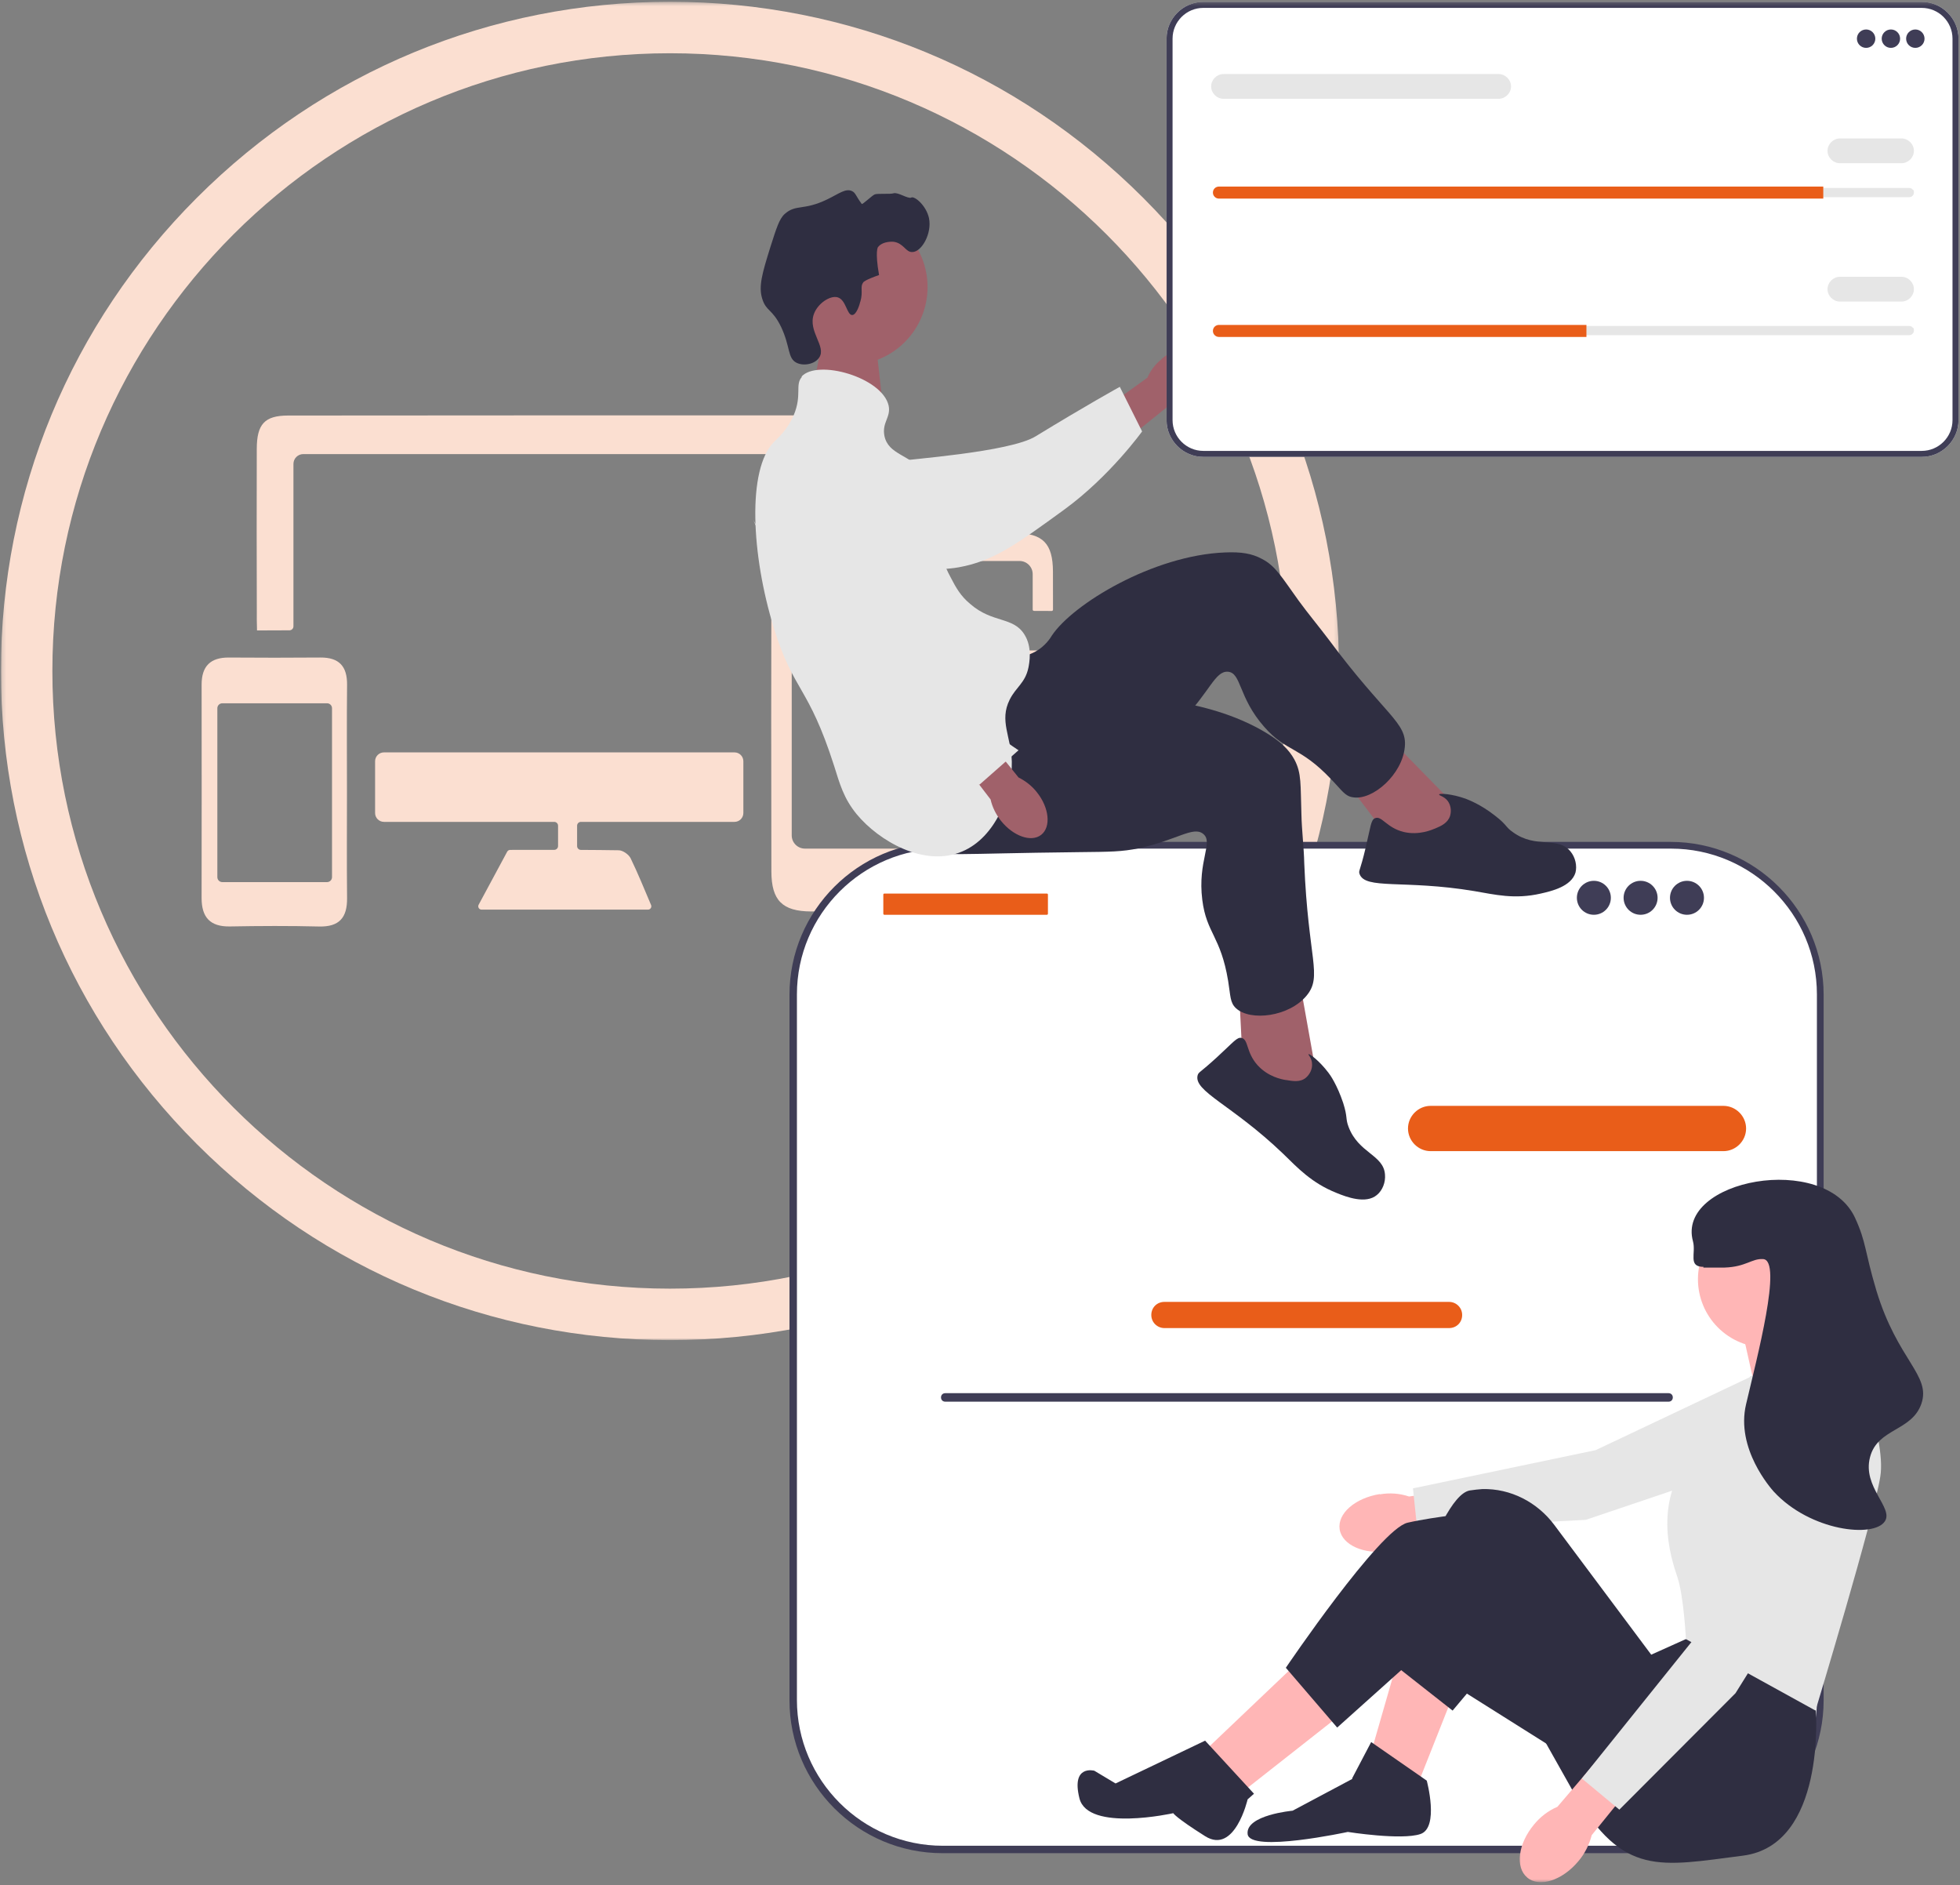
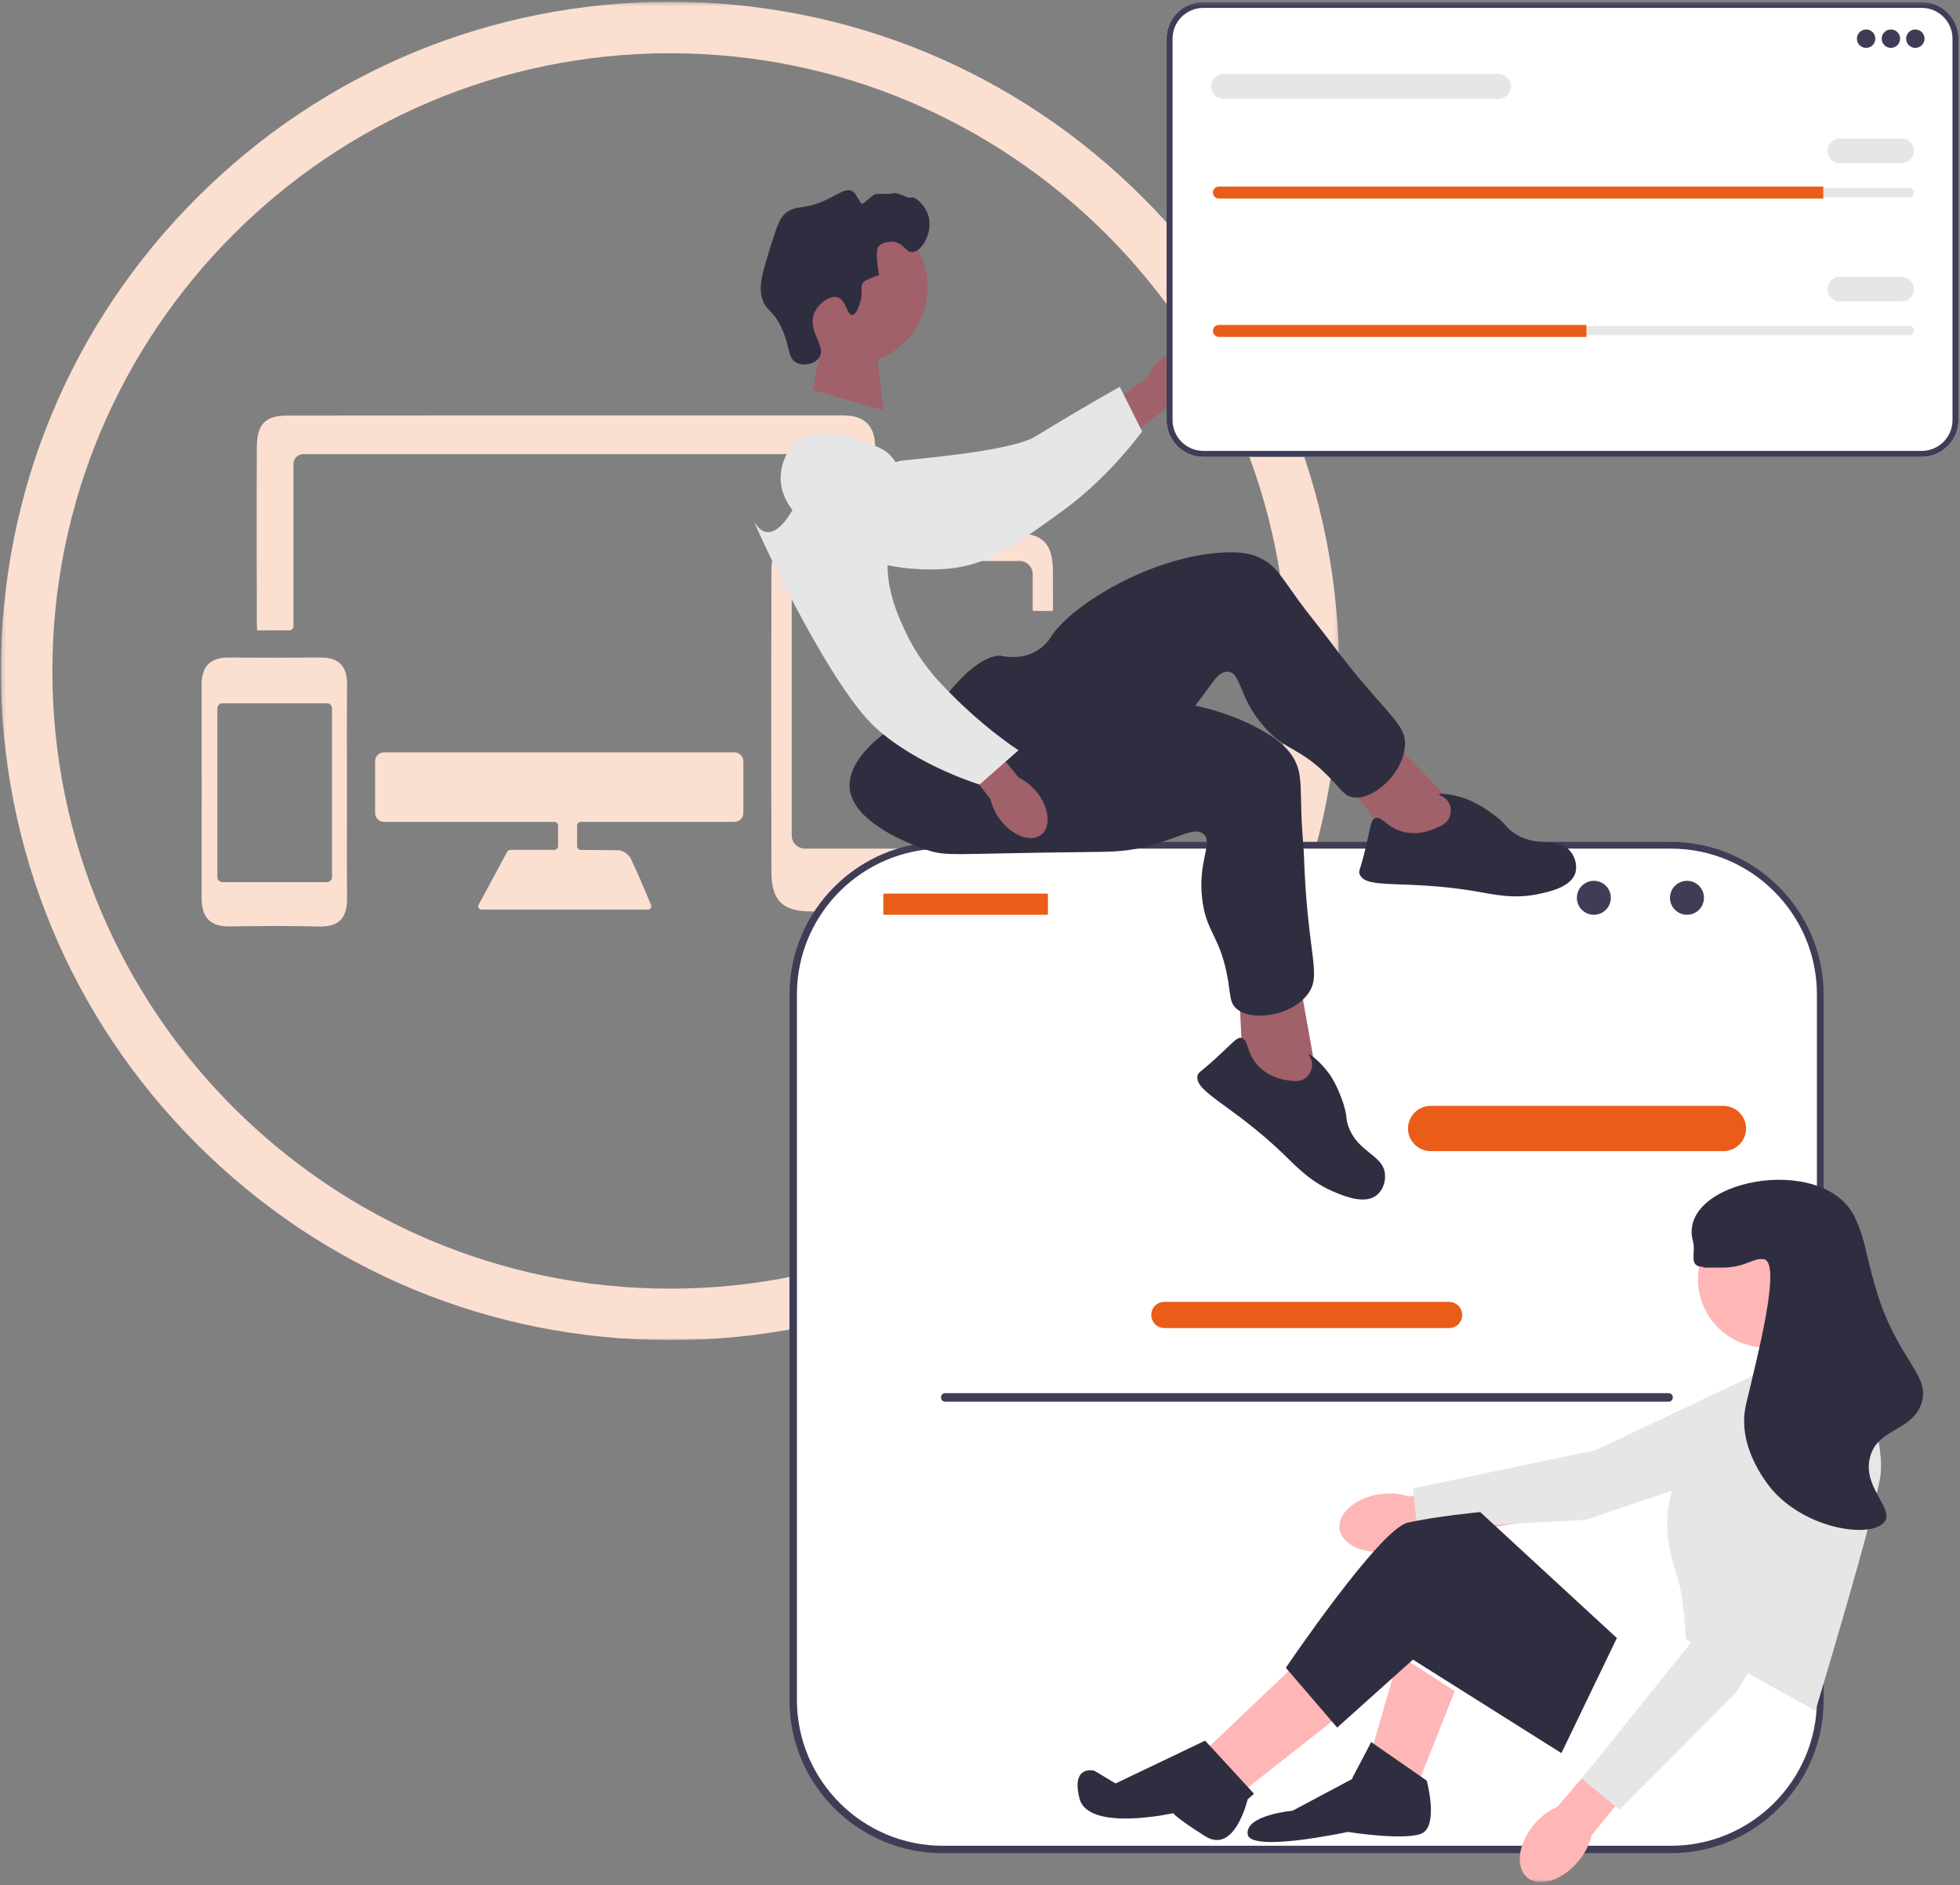
<svg xmlns="http://www.w3.org/2000/svg" width="471" height="453" viewBox="0 0 471 453" fill="none">
  <rect x="0" y="0" width="471" height="453" fill="#808080" stroke="none" />
  <mask id="mask0_571_3483" style="mask-type:luminance" maskUnits="userSpaceOnUse" x="0" y="0" width="323" height="323">
    <path d="M322.603 0H0V322.603H322.603V0Z" fill="white" />
  </mask>
  <g mask="url(#mask0_571_3483)">
    <mask id="mask1_571_3483" style="mask-type:luminance" maskUnits="userSpaceOnUse" x="0" y="0" width="322" height="323">
      <path d="M0.219 0.426H321.794V322.121H0.219V0.426Z" fill="white" />
    </mask>
    <g mask="url(#mask1_571_3483)">
      <path d="M161.003 12.794C79.165 12.794 12.587 79.375 12.587 161.21C12.587 243.049 79.165 309.627 161.003 309.627C242.839 309.627 309.419 243.049 309.419 161.21C309.419 79.375 242.839 12.794 161.003 12.794ZM161.003 321.995C118.054 321.995 77.681 305.27 47.311 274.903C16.944 244.533 0.219 204.16 0.219 161.21C0.219 118.264 16.944 77.888 47.311 47.518C77.681 17.151 118.054 0.426 161.003 0.426C203.95 0.426 244.326 17.151 274.696 47.518C305.062 77.888 321.788 118.264 321.788 161.21C321.788 204.16 305.062 244.533 274.696 274.903C244.326 305.27 203.95 321.995 161.003 321.995Z" fill="#FBDFD1" />
    </g>
    <path d="M52.23 170.174V210.751C52.23 211.41 52.762 211.945 53.424 211.945H78.596C79.254 211.945 79.787 211.41 79.787 210.751V170.174C79.787 169.515 79.254 168.98 78.596 168.98H53.424C52.762 168.98 52.23 169.515 52.23 170.174ZM83.378 190.456C83.378 198.906 83.318 207.358 83.403 215.808C83.451 220.464 81.545 222.729 76.677 222.613C69.545 222.436 62.406 222.471 55.27 222.6C50.466 222.688 48.437 220.376 48.446 215.76C48.471 198.669 48.468 181.581 48.45 164.494C48.446 160.064 50.573 157.953 55.012 157.988C62.333 158.042 69.658 158.048 76.983 157.985C81.478 157.947 83.451 160.086 83.403 164.541C83.315 173.179 83.378 181.818 83.378 190.456Z" fill="#FBDFD1" />
    <path d="M178.634 182.907V195.342C178.634 196.517 177.683 197.475 176.501 197.475H139.597C139.09 197.475 138.681 197.881 138.681 198.388V203.293C138.681 203.797 139.087 204.207 139.588 204.207C142.593 204.223 145.64 204.248 148.693 204.298C149.682 204.311 151.106 205.313 151.547 206.23C153.308 209.862 154.826 213.611 156.455 217.445C156.679 217.971 156.294 218.557 155.721 218.557H115.72C115.122 218.557 114.734 217.911 115.021 217.382C117.147 213.431 119.296 209.449 121.876 204.645C122.018 204.38 122.298 204.207 122.598 204.207C125.915 204.207 129.478 204.198 133.183 204.198C133.687 204.198 134.103 203.788 134.103 203.284V198.388C134.103 197.881 133.693 197.475 133.183 197.475H92.269C91.094 197.475 90.136 196.517 90.136 195.342V182.907C90.136 181.732 91.094 180.777 92.269 180.777H176.501C177.683 180.777 178.634 181.732 178.634 182.907Z" fill="#FBDFD1" />
    <path d="M61.76 151.476H61.939C64.466 151.476 66.882 151.451 69.554 151.448C70.083 151.444 70.515 151.019 70.515 150.493C70.515 145.213 70.515 119.471 70.515 111.478C70.515 110.164 71.576 109.103 72.887 109.103H199.222C200.533 109.103 201.597 110.168 201.597 111.481V121.408C201.597 121.591 201.745 121.739 201.928 121.739H209.902C210.119 121.739 210.302 121.56 210.302 121.336C210.302 116.431 210.308 111.894 210.299 107.354C210.286 102.244 207.652 99.803 202.609 99.806C158.147 99.809 113.688 99.778 69.23 99.841C63.552 99.85 61.722 101.939 61.703 107.852C61.662 120.983 61.678 134.114 61.713 147.245C61.713 148.344 61.691 149.46 61.744 150.543L61.76 151.476Z" fill="#FBDFD1" />
-     <path d="M242.385 168.463V209.037C242.385 209.699 242.921 210.234 243.579 210.234H268.751C269.41 210.234 269.942 209.699 269.942 209.037V168.463C269.942 167.801 269.41 167.269 268.751 167.269H243.579C242.921 167.269 242.385 167.801 242.385 168.463ZM273.537 188.745C273.537 197.198 273.474 205.647 273.559 214.097C273.609 218.75 271.7 221.018 266.832 220.902C259.7 220.725 252.561 220.76 245.429 220.889C240.621 220.977 238.592 218.662 238.602 214.046C238.627 196.958 238.624 179.871 238.605 162.78C238.602 158.353 240.728 156.246 245.167 156.274C252.492 156.331 259.813 156.337 267.138 156.274C271.634 156.233 273.606 158.375 273.559 162.83C273.47 171.468 273.533 180.107 273.537 188.745Z" fill="#FBDFD1" />
    <path d="M229.088 208.588H229.091C229.091 207.29 229.094 205.986 229.094 204.672L229.088 208.588Z" fill="#FBDFD1" />
    <path d="M253.044 146.483C253.044 146.659 252.905 146.798 252.732 146.798C251.333 146.791 249.912 146.788 248.473 146.782C248.302 146.779 248.161 146.64 248.161 146.467V137.958C248.161 136.206 246.743 134.788 244.991 134.788H193.425C191.674 134.788 190.256 136.206 190.256 137.964V200.723C190.256 202.475 191.68 203.896 193.425 203.896H228.326C228.751 203.896 229.088 204.23 229.094 204.652V204.671L229.088 208.587H229.091L229.075 218.262C229.069 218.687 228.726 219.03 228.3 219.03C217.17 219.049 206.036 219.04 194.893 218.999C188.019 218.967 185.385 216.349 185.37 209.428C185.313 185.437 185.313 161.438 185.37 137.444C185.389 130.746 187.884 128.138 194.5 128.094C210.995 127.986 227.491 127.996 243.989 128.084C250.653 128.125 253.009 130.645 253.031 137.334C253.037 140.387 253.044 143.436 253.044 146.483Z" fill="#FBDFD1" />
  </g>
  <path d="M198.738 75.859L195.332 93.713L212.266 98.561L210.136 79.432L198.738 75.859Z" fill="#A0616A" />
  <path d="M401.477 203.051H226.471C206.649 203.051 190.569 219.118 190.569 238.928V408.455C190.569 428.265 206.649 444.335 226.471 444.335H401.477C421.3 444.335 437.379 428.265 437.379 408.455V238.928C437.379 219.118 421.3 203.051 401.477 203.051Z" fill="white" />
  <path d="M401.477 445.267H226.472C206.224 445.267 189.719 428.775 189.719 408.54V239.013C189.719 218.778 206.224 202.285 226.472 202.285H401.477C421.725 202.285 438.23 218.778 438.23 239.013V408.54C438.23 428.775 421.725 445.267 401.477 445.267ZM226.557 203.901C207.245 203.901 191.505 219.628 191.505 238.928V408.455C191.505 427.754 207.245 443.484 226.557 443.484H401.562C420.874 443.484 436.614 427.754 436.614 408.455V238.928C436.614 219.628 420.874 203.901 401.562 203.901H226.557Z" fill="#3F3D56" />
  <path d="M414.154 276.589H343.793C340.815 276.589 338.349 274.125 338.349 271.148C338.349 268.174 340.815 265.707 343.793 265.707H414.154C417.131 265.707 419.598 268.174 419.598 271.148C419.598 274.125 417.131 276.589 414.154 276.589Z" fill="#E95D19" />
  <path d="M348.218 319.1H279.816C278.115 319.1 276.666 317.742 276.666 315.956C276.666 314.17 278.027 312.809 279.816 312.809H348.218C349.919 312.809 351.366 314.17 351.366 315.956C351.366 317.742 350.005 319.1 348.218 319.1Z" fill="#E95D19" />
  <path d="M212.521 214.695H251.57C251.64 214.695 251.699 214.721 251.75 214.771C251.8 214.821 251.825 214.881 251.825 214.95V219.541C251.825 219.613 251.8 219.673 251.75 219.723C251.699 219.771 251.64 219.796 251.57 219.796H212.521C212.448 219.796 212.388 219.771 212.338 219.723C212.288 219.673 212.266 219.613 212.266 219.541V214.95C212.266 214.881 212.288 214.821 212.338 214.771C212.388 214.721 212.448 214.695 212.521 214.695Z" fill="#E95D19" />
  <path d="M387.098 215.717C387.098 215.984 387.073 216.249 387.02 216.514C386.969 216.775 386.891 217.03 386.787 217.279C386.686 217.525 386.56 217.761 386.412 217.985C386.26 218.205 386.094 218.413 385.901 218.602C385.712 218.791 385.508 218.961 385.284 219.11C385.06 219.258 384.827 219.384 384.578 219.488C384.329 219.588 384.074 219.667 383.813 219.718C383.548 219.771 383.283 219.796 383.016 219.796C382.748 219.796 382.48 219.771 382.219 219.718C381.954 219.667 381.699 219.588 381.453 219.488C381.204 219.384 380.968 219.258 380.747 219.11C380.524 218.961 380.316 218.791 380.127 218.602C379.938 218.413 379.767 218.205 379.619 217.985C379.471 217.761 379.345 217.525 379.241 217.279C379.141 217.03 379.062 216.775 379.011 216.514C378.958 216.249 378.933 215.984 378.933 215.717C378.933 215.449 378.958 215.184 379.011 214.919C379.062 214.658 379.141 214.403 379.241 214.154C379.345 213.908 379.471 213.672 379.619 213.448C379.767 213.228 379.938 213.02 380.127 212.831C380.316 212.642 380.524 212.472 380.747 212.324C380.968 212.175 381.204 212.049 381.453 211.945C381.699 211.845 381.954 211.766 382.219 211.712C382.48 211.662 382.748 211.637 383.016 211.637C383.283 211.637 383.548 211.662 383.813 211.712C384.074 211.766 384.329 211.845 384.578 211.945C384.827 212.049 385.06 212.175 385.284 212.324C385.508 212.472 385.712 212.642 385.901 212.831C386.094 213.02 386.26 213.228 386.412 213.448C386.56 213.672 386.686 213.908 386.787 214.154C386.891 214.403 386.969 214.658 387.02 214.919C387.073 215.184 387.098 215.449 387.098 215.717Z" fill="#3F3D56" />
-   <path d="M398.329 215.717C398.329 215.984 398.301 216.249 398.25 216.514C398.197 216.775 398.121 217.03 398.017 217.279C397.916 217.525 397.79 217.761 397.639 217.985C397.491 218.205 397.321 218.413 397.132 218.602C396.943 218.791 396.735 218.961 396.515 219.11C396.291 219.258 396.055 219.384 395.809 219.488C395.56 219.588 395.305 219.667 395.04 219.718C394.779 219.771 394.514 219.796 394.246 219.796C393.975 219.796 393.711 219.771 393.449 219.718C393.185 219.667 392.929 219.588 392.68 219.488C392.435 219.384 392.198 219.258 391.975 219.11C391.754 218.961 391.546 218.791 391.357 218.602C391.168 218.413 390.998 218.205 390.85 217.985C390.699 217.761 390.576 217.525 390.472 217.279C390.368 217.03 390.292 216.775 390.239 216.514C390.189 216.249 390.16 215.984 390.16 215.717C390.16 215.449 390.189 215.184 390.239 214.919C390.292 214.658 390.368 214.403 390.472 214.154C390.576 213.908 390.699 213.672 390.85 213.448C390.998 213.228 391.168 213.02 391.357 212.831C391.546 212.642 391.754 212.472 391.975 212.324C392.198 212.175 392.435 212.049 392.68 211.945C392.929 211.845 393.185 211.766 393.449 211.712C393.711 211.662 393.975 211.637 394.246 211.637C394.514 211.637 394.779 211.662 395.04 211.712C395.305 211.766 395.56 211.845 395.809 211.945C396.055 212.049 396.291 212.175 396.515 212.324C396.735 212.472 396.943 212.642 397.132 212.831C397.321 213.02 397.491 213.228 397.639 213.448C397.79 213.672 397.916 213.908 398.017 214.154C398.121 214.403 398.197 214.658 398.25 214.919C398.301 215.184 398.329 215.449 398.329 215.717Z" fill="#3F3D56" />
  <path d="M409.473 215.717C409.473 215.984 409.447 216.249 409.397 216.514C409.343 216.775 409.265 217.03 409.164 217.279C409.06 217.525 408.934 217.761 408.786 217.985C408.638 218.205 408.468 218.413 408.279 218.602C408.089 218.791 407.882 218.961 407.658 219.11C407.437 219.258 407.201 219.384 406.952 219.488C406.706 219.588 406.451 219.667 406.187 219.718C405.925 219.771 405.657 219.796 405.39 219.796C405.122 219.796 404.857 219.771 404.593 219.718C404.331 219.667 404.076 219.588 403.827 219.488C403.581 219.384 403.345 219.258 403.121 219.11C402.898 218.961 402.693 218.791 402.504 218.602C402.312 218.413 402.145 218.205 401.993 217.985C401.845 217.761 401.719 217.525 401.619 217.279C401.515 217.03 401.436 216.775 401.385 216.514C401.332 216.249 401.307 215.984 401.307 215.717C401.307 215.449 401.332 215.184 401.385 214.919C401.436 214.658 401.515 214.403 401.619 214.154C401.719 213.908 401.845 213.672 401.993 213.448C402.145 213.228 402.312 213.02 402.504 212.831C402.693 212.642 402.898 212.472 403.121 212.324C403.345 212.175 403.581 212.049 403.827 211.945C404.076 211.845 404.331 211.766 404.593 211.712C404.857 211.662 405.122 211.637 405.39 211.637C405.657 211.637 405.925 211.662 406.187 211.712C406.451 211.766 406.706 211.845 406.952 211.945C407.201 212.049 407.437 212.175 407.658 212.324C407.882 212.472 408.089 212.642 408.279 212.831C408.468 213.02 408.638 213.228 408.786 213.448C408.934 213.672 409.06 213.908 409.164 214.154C409.265 214.403 409.343 214.658 409.397 214.919C409.447 215.184 409.473 215.449 409.473 215.717Z" fill="#3F3D56" />
  <path d="M226.131 335.763C226.131 336.358 226.556 336.784 227.152 336.784H400.966C401.562 336.784 401.987 336.358 401.987 335.763C401.987 335.167 401.562 334.742 400.966 334.742H227.152C226.556 334.742 226.131 335.167 226.131 335.763Z" fill="#3F3D56" />
  <path d="M279.137 86.233C282.795 83.174 287.388 82.578 289.344 84.96C291.301 87.338 289.855 91.677 286.197 94.736C284.751 96.011 282.965 96.862 281.093 97.287L265.269 110.04L259.481 102.473L275.731 90.741C276.497 88.954 277.688 87.423 279.222 86.233H279.137Z" fill="#A0616A" />
  <path d="M187.592 114.967C187.592 114.371 187.592 109.526 191.249 106.379C195.421 102.809 201.375 104.255 203.416 104.766C208.18 105.953 208.605 107.995 213.116 110.121C221.538 114.031 210.987 112.075 216.009 110.802C217.71 110.377 242.636 108.675 248.848 104.851C260.927 97.454 269.096 92.945 269.096 92.945L274.455 103.66C274.455 103.66 266.714 114.456 255.738 122.449C244.507 130.609 238.893 134.777 230.387 136.308C229.621 136.475 211.582 139.537 197.037 128.655C193.716 126.189 187.677 121.683 187.592 114.967Z" fill="#E6E6E6" />
  <path d="M222.899 68.974C222.899 69.588 222.871 70.199 222.811 70.807C222.748 71.418 222.66 72.023 222.54 72.622C222.42 73.224 222.272 73.819 222.093 74.405C221.916 74.991 221.708 75.567 221.475 76.131C221.239 76.698 220.977 77.25 220.691 77.792C220.401 78.33 220.086 78.856 219.745 79.367C219.405 79.874 219.04 80.365 218.652 80.841C218.262 81.314 217.852 81.767 217.417 82.199C216.983 82.634 216.529 83.043 216.056 83.434C215.584 83.822 215.092 84.187 214.582 84.527C214.072 84.867 213.545 85.182 213.007 85.469C212.465 85.759 211.91 86.02 211.346 86.254C210.779 86.49 210.203 86.695 209.617 86.874C209.028 87.051 208.436 87.199 207.834 87.318C207.232 87.438 206.627 87.529 206.016 87.589C205.408 87.649 204.797 87.678 204.182 87.678C203.568 87.678 202.957 87.649 202.349 87.589C201.738 87.529 201.133 87.438 200.531 87.318C199.929 87.199 199.337 87.051 198.748 86.874C198.162 86.695 197.585 86.49 197.018 86.254C196.454 86.02 195.9 85.759 195.358 85.469C194.819 85.182 194.293 84.867 193.783 84.527C193.276 84.187 192.781 83.822 192.309 83.434C191.836 83.043 191.382 82.634 190.948 82.199C190.513 81.767 190.103 81.314 189.713 80.841C189.325 80.365 188.96 79.874 188.619 79.367C188.279 78.856 187.964 78.33 187.674 77.792C187.388 77.25 187.126 76.698 186.89 76.131C186.657 75.567 186.449 74.991 186.272 74.405C186.093 73.819 185.945 73.224 185.825 72.622C185.705 72.023 185.617 71.418 185.557 70.807C185.494 70.199 185.466 69.588 185.466 68.974C185.466 68.362 185.494 67.751 185.557 67.14C185.617 66.532 185.705 65.927 185.825 65.325C185.945 64.724 186.093 64.131 186.272 63.545C186.449 62.959 186.657 62.383 186.89 61.816C187.126 61.252 187.388 60.697 187.674 60.159C187.964 59.617 188.279 59.091 188.619 58.584C188.96 58.073 189.325 57.582 189.713 57.109C190.103 56.633 190.513 56.183 190.948 55.748C191.382 55.316 191.836 54.904 192.309 54.516C192.781 54.126 193.276 53.763 193.783 53.423C194.293 53.083 194.819 52.768 195.358 52.478C195.9 52.191 196.454 51.93 197.018 51.694C197.585 51.46 198.162 51.252 198.748 51.076C199.337 50.897 199.929 50.748 200.531 50.629C201.133 50.509 201.738 50.421 202.349 50.361C202.957 50.301 203.568 50.27 204.182 50.27C204.797 50.27 205.408 50.301 206.016 50.361C206.627 50.421 207.232 50.509 207.834 50.629C208.436 50.748 209.028 50.897 209.617 51.076C210.203 51.252 210.779 51.46 211.346 51.694C211.91 51.93 212.465 52.191 213.007 52.478C213.545 52.768 214.072 53.083 214.582 53.423C215.092 53.763 215.584 54.126 216.056 54.516C216.529 54.904 216.983 55.316 217.417 55.748C217.852 56.183 218.262 56.633 218.652 57.109C219.04 57.582 219.405 58.073 219.745 58.584C220.086 59.091 220.401 59.617 220.691 60.159C220.977 60.697 221.239 61.252 221.475 61.816C221.708 62.383 221.916 62.959 222.093 63.545C222.272 64.131 222.42 64.724 222.54 65.325C222.66 65.927 222.748 66.532 222.811 67.14C222.871 67.751 222.899 68.362 222.899 68.974Z" fill="#A0616A" />
  <path d="M350.77 194.631L331.458 174.906L321.503 185.281L335.881 204.155L350.09 205.853L350.77 194.631Z" fill="#A0616A" />
  <path d="M240.679 157.649C241.785 157.734 245.361 158.5 248.848 156.543C251.145 155.271 252.421 153.314 252.761 152.719C257.78 145.152 277.092 133.419 294.362 132.739C298.278 132.569 300.83 132.994 303.212 134.27C306.529 135.971 307.89 138.52 312.061 144.301C314.358 147.448 316.91 150.507 319.291 153.654C332.989 172.103 338.178 173.549 337.583 179.5C336.987 186.047 329.927 192.338 325.161 191.573C323.204 191.318 322.524 189.957 319.887 187.235C312.316 179.245 309.166 180.773 303.807 174.652C297.513 167.513 298.363 161.644 295.046 161.392C291.98 161.222 290.705 166.237 284.24 172.869C281.263 175.928 279.136 177.374 272.668 181.794C247.572 199.225 247.147 200.413 242.125 201.774C239.914 202.369 224.174 206.704 218.56 199.818C209.796 189.106 230.472 156.714 240.679 157.564V157.649Z" fill="#2F2E41" />
  <path d="M344.901 199.056C346.347 198.46 347.963 197.695 348.474 195.994C348.814 194.803 348.644 193.442 347.878 192.424C347.028 191.318 345.752 191.148 345.837 190.893C345.837 190.553 348.899 190.723 352.216 191.914C352.812 192.169 355.704 193.187 359.277 195.994C362.172 198.205 361.746 198.716 363.618 199.988C369.147 203.986 374.336 200.839 377.401 204.582C378.592 206.025 379.017 208.066 378.592 209.682C377.571 212.996 372.889 214.102 370.253 214.698C363.958 216.144 359.277 214.953 354.258 214.102C337.413 211.298 327.971 213.847 326.692 209.937C326.437 209.172 326.862 209.257 328.141 203.816C329.417 198.46 329.417 197.014 330.438 196.589C332.054 195.909 333.16 198.886 337.328 199.903C340.985 200.754 344.051 199.393 344.901 199.056Z" fill="#2F2E41" />
  <path d="M316.484 259.075L311.636 231.953L297.598 235.015L298.789 258.65L309.676 268.003L316.484 259.075Z" fill="#A0616A" />
  <path d="M246.211 166.746C247.062 167.426 249.614 170.06 253.527 170.4C256.164 170.656 258.205 169.72 258.886 169.465C267.31 166.065 289.854 167.171 304.573 176.266C307.89 178.308 309.762 180.179 311.038 182.473C312.827 185.79 312.487 188.594 312.742 195.736C312.827 199.646 313.337 203.558 313.422 207.468C314.358 230.425 317.846 234.505 314.018 239.18C309.847 244.281 300.49 245.472 297.002 242.242C295.556 240.881 295.727 239.35 295.131 235.696C293.342 224.896 289.939 224.304 288.919 216.226C287.728 206.788 291.726 202.368 289.089 200.326C286.707 198.458 282.794 201.857 273.689 203.814C269.521 204.664 266.97 204.664 259.141 204.749C228.601 205.09 227.577 205.852 222.558 204.154C220.347 203.388 204.947 198.118 204.182 189.36C202.991 175.586 238.298 160.454 246.211 166.831V166.746Z" fill="#2F2E41" />
  <path d="M309.082 259.501C310.613 259.756 312.402 260.096 313.763 258.99C314.699 258.225 315.379 256.949 315.294 255.676C315.294 254.23 314.273 253.379 314.444 253.294C314.699 253.124 317.08 254.911 319.207 257.714C319.632 258.225 321.334 260.692 322.78 265.026C323.885 268.514 323.29 268.681 324.056 270.722C326.437 277.099 332.48 277.439 332.82 282.199C332.99 284.071 332.225 286.027 330.864 287.133C328.227 289.341 323.63 287.64 321.163 286.623C315.209 284.241 311.892 280.671 308.316 277.184C295.982 265.367 286.707 262.223 287.813 258.31C288.068 257.544 288.323 257.799 292.406 254.06C296.493 250.317 297.258 249.129 298.364 249.385C300.065 249.807 299.385 252.784 302.192 255.931C304.743 258.735 307.976 259.331 308.997 259.501H309.082Z" fill="#2F2E41" />
  <path d="M206.733 72.544C207.499 69.907 206.563 68.971 207.499 67.78C207.499 67.78 207.839 67.27 211.242 66.082C210.221 60.301 210.986 59.365 210.986 59.365C211.837 58.26 213.541 58.005 214.732 58.09C217.199 58.43 217.624 60.641 219.24 60.556C221.452 60.556 224.004 56.133 223.238 52.394C222.558 49.331 219.751 47.038 218.985 47.463C218.305 47.889 215.753 46.102 214.732 46.443C214.052 46.698 210.986 46.443 210.221 46.698C209.455 47.038 207.244 49.246 207.074 48.991C205.628 47.038 205.628 46.357 204.777 45.932C203.246 45.166 201.63 46.528 198.823 47.889C193.035 50.692 191.334 48.991 188.612 51.373C187.251 52.564 186.571 54.857 185.125 59.365C183.168 65.657 182.233 68.801 183.168 71.778C184.104 74.837 185.55 74.157 187.676 78.495C189.973 83.34 189.208 86.059 191.419 87.165C193.12 88.015 195.845 87.505 196.866 85.892C198.652 83.255 194.056 79.601 195.59 75.433C196.526 72.884 199.503 70.927 201.289 71.438C203.331 72.033 203.501 75.688 204.777 75.688C205.883 75.688 206.648 72.884 206.733 72.459V72.544Z" fill="#2F2E41" />
-   <path d="M192.611 90.484C196.442 86.231 212.011 90.654 213.542 97.456C214.137 100.26 211.926 101.451 212.521 104.683C213.457 109.358 218.646 109.103 222.473 113.863C227.917 120.665 222.303 127.382 228.428 138.689C229.707 141.155 230.813 143.194 233.194 145.15C238.468 149.74 243.402 148.127 246.127 152.377C248.168 155.521 247.318 159.434 247.147 160.37C246.382 164.109 244.167 165.045 242.636 168.104C240.084 173.208 242.976 176.947 243.146 182.983C243.317 190.636 239.319 201.177 231.238 204.579C222.133 208.489 211.157 202.028 205.883 195.651C202.736 191.827 201.8 188.339 200.439 184.004C194.227 164.62 190.739 166.321 185.976 150.931C180.532 133.333 179.511 112.757 185.976 106.211C186.826 105.36 189.208 103.322 190.739 99.749C192.781 94.904 190.994 92.437 192.696 90.569L192.611 90.484Z" fill="#E6E6E6" />
  <path d="M249.188 190.381C252.165 194.121 252.591 198.714 250.209 200.583C247.827 202.454 243.486 200.923 240.509 197.183C239.318 195.652 238.467 193.951 238.042 192.083L225.705 175.927L232.088 171.082L244.762 186.809C246.466 187.66 247.997 188.85 249.188 190.381Z" fill="#A0616A" />
  <path d="M203.841 106.806C204.352 106.721 209.2 105.7 213.031 108.592C217.369 111.991 217.199 118.028 217.114 120.154C216.944 125.085 214.988 125.85 213.882 130.695C211.752 139.709 215.838 148.127 218.05 152.717C218.815 154.333 221.367 159.263 226.386 164.534C236.086 174.82 244.762 180.264 244.762 180.264L235.405 188.509C235.405 188.509 220.517 184.004 210.476 174.905C200.184 165.64 184.274 132.737 180.957 124.744C180.702 124.064 184.7 135.289 192.355 118.878C194.141 115.139 197.292 108.252 203.841 106.806Z" fill="#E6E6E6" />
  <path d="M331.629 358.974C325.671 359.91 321.333 363.649 321.929 367.477C322.524 371.217 327.801 373.598 333.67 372.663C336.052 372.322 338.264 371.472 340.22 370.026L365.319 365.861L363.618 356L338.604 359.569C336.307 358.804 333.925 358.634 331.544 359.059L331.629 358.974Z" fill="#FFB6B6" />
  <path d="M439.676 328.111L429.894 348.686L381.059 365.178L340.561 367.305L339.54 357.611L383.441 348.431L428.533 327.09L439.676 328.111Z" fill="#E6E6E6" />
  <path d="M349.58 406.329L340.816 428.433L329.588 420.695L336.223 397.656L349.58 406.329Z" fill="#FFB6B6" />
  <path d="M313.167 398.164L290.024 420.182L299.299 429.961L322.864 411.427L313.167 398.164Z" fill="#FFB6B6" />
-   <path d="M444.016 326.325L443.761 324.542L437.803 312.977L418.321 318.165L421.894 334.062L444.016 326.325Z" fill="#FFB6B6" />
-   <path d="M435.763 403.269L436.358 411.007C436.358 411.007 438.825 443.314 418.833 445.863C398.84 448.415 390.076 450.967 378.337 430.987L359.873 398.169L349.07 411.007L334.691 399.7C334.691 399.7 344.987 359.74 353.153 358.124C354.174 357.954 355.194 357.869 356.215 357.784C363.023 357.613 369.403 360.931 373.486 366.372L396.799 397.573L405.305 393.749L435.848 403.269H435.763Z" fill="#2F2E41" />
  <path d="M324.906 427.325L329.502 418.57L342.857 427.836C342.857 427.836 345.922 439.143 341.326 440.674C336.733 442.205 323.885 440.163 323.885 440.163C323.885 440.163 300.32 445.264 299.81 440.674C299.299 436.083 310.613 435.063 310.613 435.063L324.991 427.41L324.906 427.325Z" fill="#2F2E41" />
  <path d="M375.186 421.207L339.539 398.763L321.333 415.086L308.996 400.72C308.996 400.72 331.544 367.392 338.263 365.86C344.986 364.329 355.704 363.309 355.704 363.309L388.544 393.578L375.186 421.292V421.207Z" fill="#2F2E41" />
  <path d="M289.514 418.145L301.341 430.982L299.81 432.34C299.81 432.34 296.747 445.689 289.599 441.184C282.454 436.678 281.943 435.658 281.943 435.658C281.943 435.658 261.437 440.248 259.396 432.088C257.354 423.926 262.972 425.457 262.972 425.457L268.075 428.516L289.599 418.23L289.514 418.145Z" fill="#2F2E41" />
  <path d="M440.866 307.364C440.866 307.903 440.841 308.439 440.788 308.974C440.737 309.51 440.655 310.039 440.551 310.565C440.447 311.094 440.315 311.614 440.161 312.128C440.003 312.641 439.824 313.149 439.619 313.643C439.411 314.141 439.181 314.626 438.929 315.102C438.674 315.574 438.4 316.034 438.1 316.482C437.801 316.929 437.483 317.361 437.139 317.777C436.799 318.189 436.437 318.589 436.059 318.967C435.678 319.349 435.281 319.708 434.865 320.048C434.449 320.391 434.017 320.71 433.57 321.009C433.123 321.308 432.663 321.582 432.187 321.837C431.714 322.089 431.229 322.319 430.731 322.524C430.234 322.732 429.73 322.912 429.213 323.066C428.699 323.224 428.18 323.353 427.65 323.46C427.124 323.564 426.592 323.643 426.056 323.696C425.521 323.747 424.985 323.775 424.446 323.775C423.911 323.775 423.372 323.747 422.836 323.696C422.304 323.643 421.772 323.564 421.246 323.46C420.716 323.353 420.196 323.224 419.68 323.066C419.166 322.912 418.659 322.732 418.164 322.524C417.667 322.319 417.181 322.089 416.706 321.837C416.233 321.582 415.773 321.308 415.326 321.009C414.879 320.71 414.447 320.391 414.031 320.048C413.615 319.708 413.218 319.349 412.837 318.967C412.456 318.589 412.097 318.189 411.753 317.777C411.413 317.361 411.095 316.929 410.796 316.482C410.496 316.034 410.219 315.574 409.967 315.102C409.712 314.626 409.482 314.141 409.277 313.643C409.072 313.149 408.89 312.641 408.735 312.128C408.578 311.614 408.449 311.094 408.341 310.565C408.237 310.039 408.159 309.51 408.105 308.974C408.055 308.439 408.026 307.903 408.026 307.364C408.026 306.829 408.055 306.293 408.105 305.758C408.159 305.222 408.237 304.693 408.341 304.164C408.449 303.637 408.578 303.118 408.735 302.601C408.89 302.087 409.072 301.583 409.277 301.086C409.482 300.591 409.712 300.106 409.967 299.63C410.219 299.158 410.496 298.698 410.796 298.25C411.095 297.803 411.413 297.371 411.753 296.955C412.097 296.54 412.456 296.143 412.837 295.761C413.218 295.383 413.615 295.021 414.031 294.681C414.447 294.341 414.879 294.019 415.326 293.723C415.773 293.424 416.233 293.147 416.706 292.895C417.181 292.643 417.667 292.413 418.164 292.205C418.659 292 419.166 291.82 419.68 291.663C420.196 291.508 420.716 291.376 421.246 291.272C421.772 291.168 422.304 291.089 422.836 291.036C423.372 290.982 423.911 290.957 424.446 290.957C424.985 290.957 425.521 290.982 426.056 291.036C426.592 291.089 427.124 291.168 427.65 291.272C428.18 291.376 428.699 291.508 429.213 291.663C429.73 291.82 430.234 292 430.731 292.205C431.229 292.413 431.714 292.643 432.187 292.895C432.663 293.147 433.123 293.424 433.57 293.723C434.017 294.019 434.449 294.341 434.865 294.681C435.281 295.021 435.678 295.383 436.059 295.761C436.437 296.143 436.799 296.54 437.139 296.955C437.483 297.371 437.801 297.803 438.1 298.25C438.4 298.698 438.674 299.158 438.929 299.63C439.181 300.106 439.411 300.591 439.619 301.086C439.824 301.583 440.003 302.087 440.161 302.601C440.315 303.118 440.447 303.637 440.551 304.164C440.655 304.693 440.737 305.222 440.788 305.758C440.841 306.293 440.866 306.829 440.866 307.364Z" fill="#FFB6B6" />
  <path d="M420.619 330.662L444.187 323.52C444.187 323.52 453.459 345.027 451.843 354.806C450.312 364.582 436.273 411.003 436.273 411.003L405.135 393.831C405.135 393.831 404.624 383.541 403.093 378.951C401.562 374.361 396.714 360.247 407.431 348.43C418.152 336.613 420.534 330.747 420.534 330.747L420.619 330.662Z" fill="#E6E6E6" />
  <mask id="mask2_571_3483" style="mask-type:luminance" maskUnits="userSpaceOnUse" x="364" y="414" width="36" height="39">
    <path d="M364.541 414.543H399.221V452.266H364.541V414.543Z" fill="white" />
  </mask>
  <g mask="url(#mask2_571_3483)">
    <path d="M368.637 438.382C364.809 442.972 364.044 448.668 367.021 451.134C369.913 453.598 375.442 451.812 379.273 447.222C380.804 445.435 381.91 443.227 382.505 440.93L398.5 421.205L390.671 414.914L374.251 434.128C372.039 435.064 370.083 436.595 368.637 438.382Z" fill="#FFB6B6" />
  </g>
  <path d="M438.74 341.031L444.357 363.135L417.046 406.837L389.14 434.807L380.123 427.324L408.196 392.383L429.553 347.323L438.74 341.031Z" fill="#E6E6E6" />
  <path d="M409.302 304.563C413.474 304.563 413.729 304.563 414.409 304.563C419.598 304.393 420.959 302.351 423.681 302.522C428.447 302.777 422.15 326.411 419.598 337.381C417.046 348.092 425.637 357.698 426.233 358.378C434.997 367.902 450.311 369.6 452.948 365.52C455.075 362.291 447.504 357.273 449.376 350.134C451.162 343.162 459.413 343.927 461.713 337.296C464.094 330.409 456.01 326.922 450.907 310.089C448.015 300.395 448.525 298.612 445.803 292.661C438.485 276.676 402.753 283.477 406.836 298.272C407.601 301.161 405.56 304.393 409.387 304.393L409.302 304.563Z" fill="#2F2E41" />
  <mask id="mask3_571_3483" style="mask-type:luminance" maskUnits="userSpaceOnUse" x="279" y="0" width="192" height="111">
    <path d="M279.857 0.418H470.999V110.487H279.857V0.418Z" fill="white" />
  </mask>
  <g mask="url(#mask3_571_3483)">
    <path d="M461.798 109.784H289.174C284.326 109.784 280.328 105.787 280.328 100.941V9.292C280.328 4.444 284.326 0.449 289.174 0.449H461.798C466.647 0.449 470.645 4.444 470.645 9.292V100.941C470.645 105.787 466.647 109.784 461.798 109.784Z" fill="white" />
    <path d="M461.798 109.784H289.174C284.326 109.784 280.328 105.787 280.328 100.941V9.292C280.328 4.444 284.326 0.449 289.174 0.449H461.798C466.647 0.449 470.645 4.444 470.645 9.292V100.941C470.645 105.787 466.647 109.784 461.798 109.784ZM289.174 1.895C285.092 1.895 281.774 5.21 281.774 9.292V100.941C281.774 105.021 285.092 108.338 289.174 108.338H461.798C465.881 108.338 469.199 105.021 469.199 100.941V9.292C469.199 5.21 465.881 1.895 461.798 1.895H289.174Z" fill="#3F3D56" />
  </g>
  <path d="M450.652 9.294C450.652 9.587 450.595 9.867 450.482 10.138C450.371 10.409 450.211 10.648 450.003 10.856C449.795 11.064 449.559 11.222 449.284 11.335C449.013 11.448 448.733 11.502 448.44 11.502C448.147 11.502 447.864 11.448 447.593 11.335C447.322 11.222 447.082 11.064 446.874 10.856C446.666 10.648 446.509 10.409 446.395 10.138C446.282 9.867 446.229 9.587 446.229 9.294C446.229 9.001 446.282 8.717 446.395 8.446C446.509 8.175 446.666 7.936 446.874 7.731C447.082 7.523 447.322 7.362 447.593 7.249C447.864 7.139 448.147 7.082 448.44 7.082C448.733 7.082 449.013 7.139 449.284 7.249C449.559 7.362 449.795 7.523 450.003 7.731C450.211 7.936 450.371 8.175 450.482 8.446C450.595 8.717 450.652 9.001 450.652 9.294Z" fill="#3F3D56" />
  <path d="M456.606 9.294C456.606 9.587 456.549 9.867 456.439 10.138C456.325 10.409 456.165 10.648 455.96 10.856C455.752 11.064 455.513 11.222 455.242 11.335C454.971 11.448 454.687 11.502 454.394 11.502C454.101 11.502 453.818 11.448 453.547 11.335C453.276 11.222 453.036 11.064 452.832 10.856C452.624 10.648 452.463 10.409 452.35 10.138C452.239 9.867 452.183 9.587 452.183 9.294C452.183 9.001 452.239 8.717 452.35 8.446C452.463 8.175 452.624 7.936 452.832 7.731C453.036 7.523 453.276 7.362 453.547 7.249C453.818 7.139 454.101 7.082 454.394 7.082C454.687 7.082 454.971 7.139 455.242 7.249C455.513 7.362 455.752 7.523 455.96 7.731C456.165 7.936 456.325 8.175 456.439 8.446C456.549 8.717 456.606 9.001 456.606 9.294Z" fill="#3F3D56" />
  <path d="M462.478 9.294C462.478 9.587 462.421 9.867 462.308 10.138C462.198 10.409 462.037 10.648 461.829 10.856C461.621 11.064 461.382 11.222 461.111 11.335C460.84 11.448 460.559 11.502 460.267 11.502C459.97 11.502 459.69 11.448 459.419 11.335C459.148 11.222 458.909 11.064 458.701 10.856C458.493 10.648 458.332 10.409 458.222 10.138C458.108 9.867 458.052 9.587 458.052 9.294C458.052 9.001 458.108 8.717 458.222 8.446C458.332 8.175 458.493 7.936 458.701 7.731C458.909 7.523 459.148 7.362 459.419 7.249C459.69 7.139 459.97 7.082 460.267 7.082C460.559 7.082 460.84 7.139 461.111 7.249C461.382 7.362 461.621 7.523 461.829 7.731C462.037 7.936 462.198 8.175 462.308 8.446C462.421 8.717 462.478 9.001 462.478 9.294Z" fill="#3F3D56" />
  <path d="M292.916 45.168C292.321 45.168 291.811 45.678 291.811 46.274C291.811 46.869 291.896 46.869 292.151 47.039C292.321 47.294 292.661 47.38 292.916 47.38H458.817C459.413 47.38 459.923 46.869 459.923 46.274C459.923 45.678 459.838 45.678 459.583 45.508C459.413 45.253 459.072 45.168 458.817 45.168H292.916Z" fill="#E6E6E6" />
  <path d="M438.145 44.742V47.719H292.917C292.491 47.719 292.151 47.549 291.896 47.294C291.641 47.039 291.471 46.699 291.471 46.273C291.471 45.423 292.151 44.827 292.917 44.827H438.145V44.742Z" fill="#E95D19" />
  <path d="M456.946 39.217H442.142C440.526 39.217 439.165 37.856 439.165 36.24C439.165 34.627 440.526 33.266 442.142 33.266H456.946C458.562 33.266 459.923 34.627 459.923 36.24C459.923 37.856 458.562 39.217 456.946 39.217Z" fill="#E6E6E6" />
  <path d="M360.127 23.74H294.022C292.406 23.74 291.045 22.382 291.045 20.766C291.045 19.15 292.406 17.789 294.022 17.789H360.127C361.747 17.789 363.108 19.15 363.108 20.766C363.108 22.382 361.747 23.74 360.127 23.74Z" fill="#E6E6E6" />
  <path d="M292.916 78.324C292.321 78.324 291.811 78.835 291.811 79.43C291.811 80.022 291.896 80.022 292.151 80.192C292.321 80.448 292.661 80.533 292.916 80.533H458.817C459.413 80.533 459.923 80.022 459.923 79.43C459.923 78.835 459.838 78.835 459.583 78.665C459.413 78.409 459.072 78.324 458.817 78.324H292.916Z" fill="#E6E6E6" />
  <path d="M381.229 77.984V80.958H292.917C292.491 80.958 292.151 80.788 291.896 80.533C291.641 80.278 291.471 79.938 291.471 79.516C291.471 78.665 292.151 78.069 292.917 78.069H381.229V77.984Z" fill="#E95D19" />
  <path d="M456.946 72.459H442.142C440.526 72.459 439.165 71.098 439.165 69.482C439.165 67.866 440.526 66.508 442.142 66.508H456.946C458.562 66.508 459.923 67.866 459.923 69.482C459.923 71.098 458.562 72.459 456.946 72.459Z" fill="#E6E6E6" />
</svg>